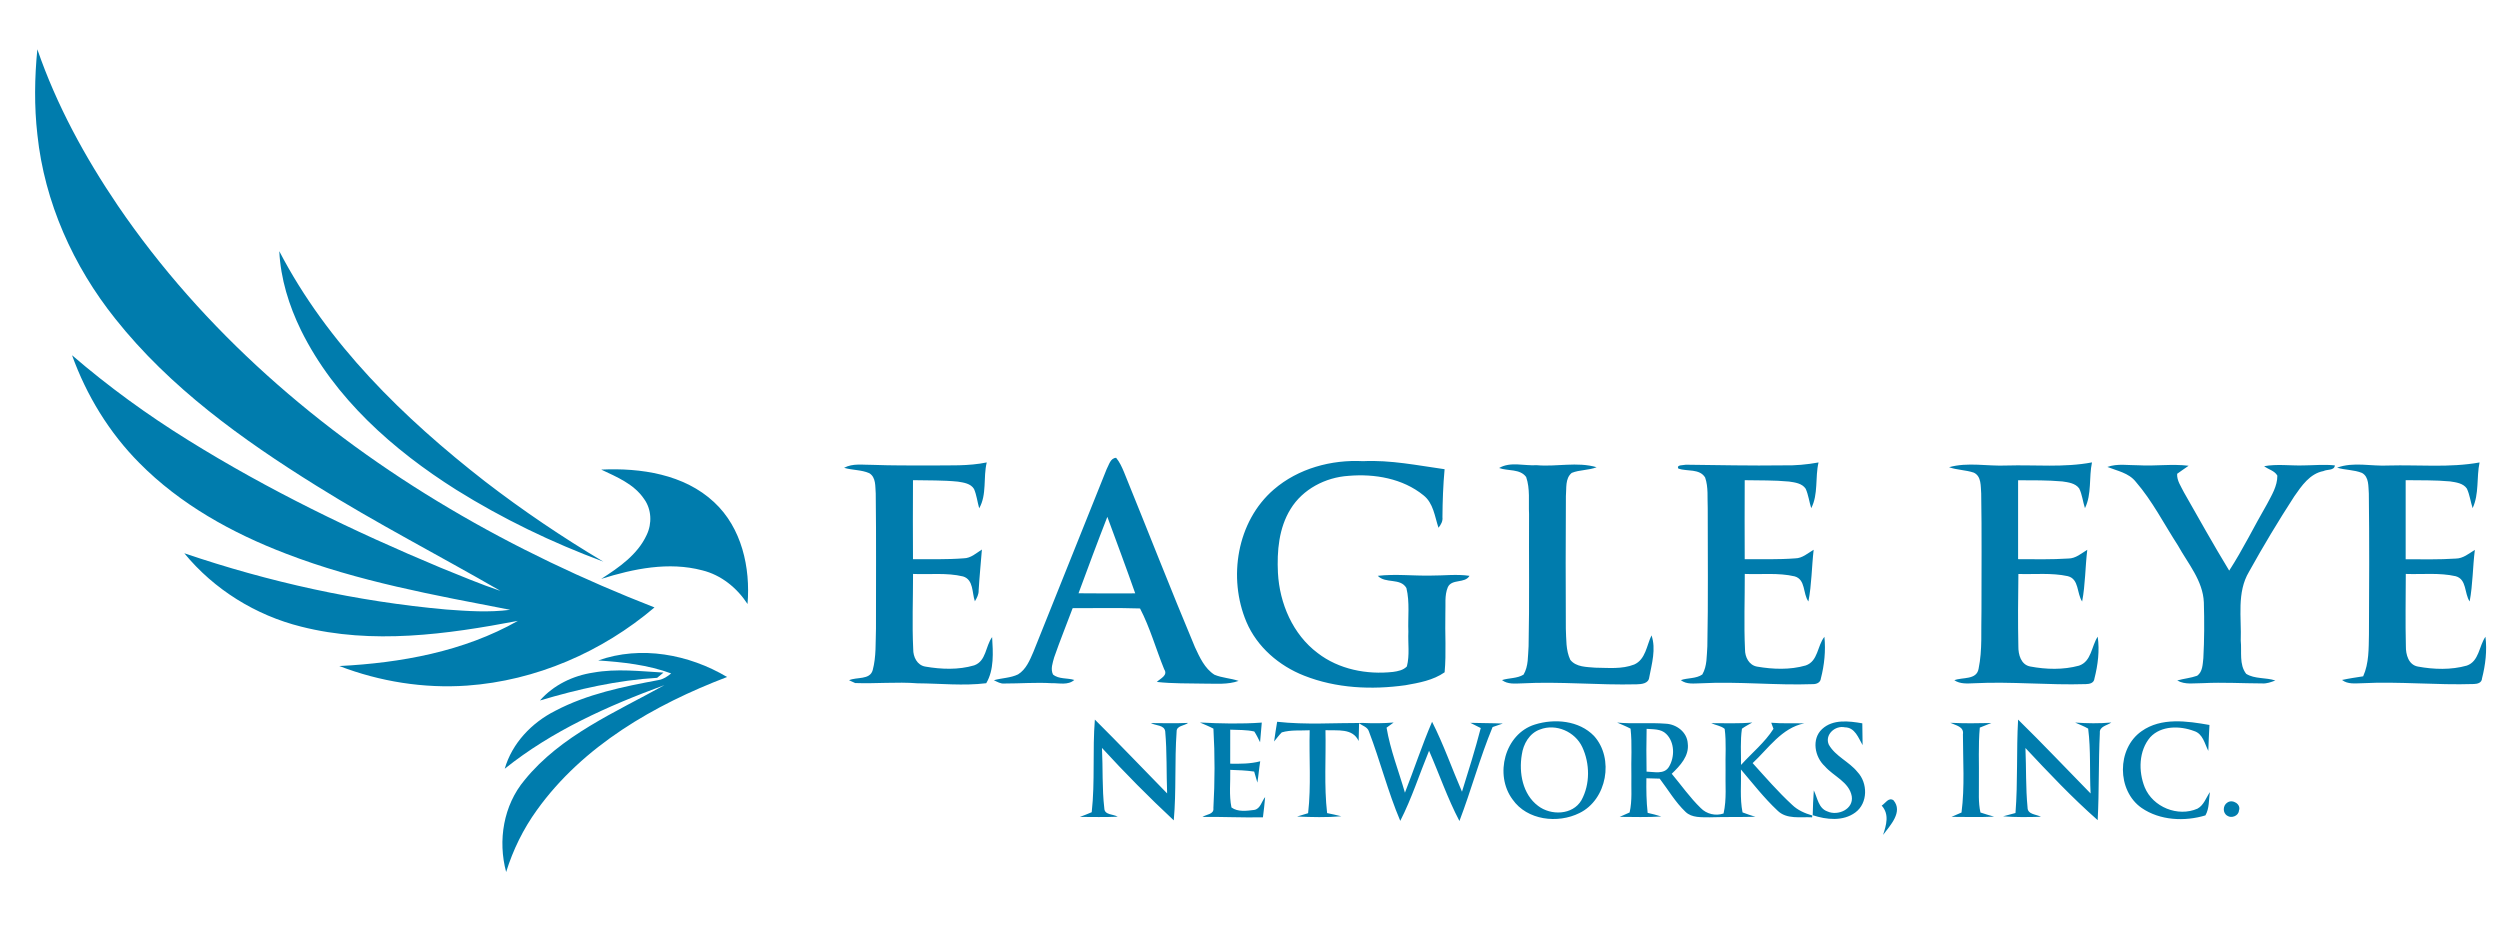
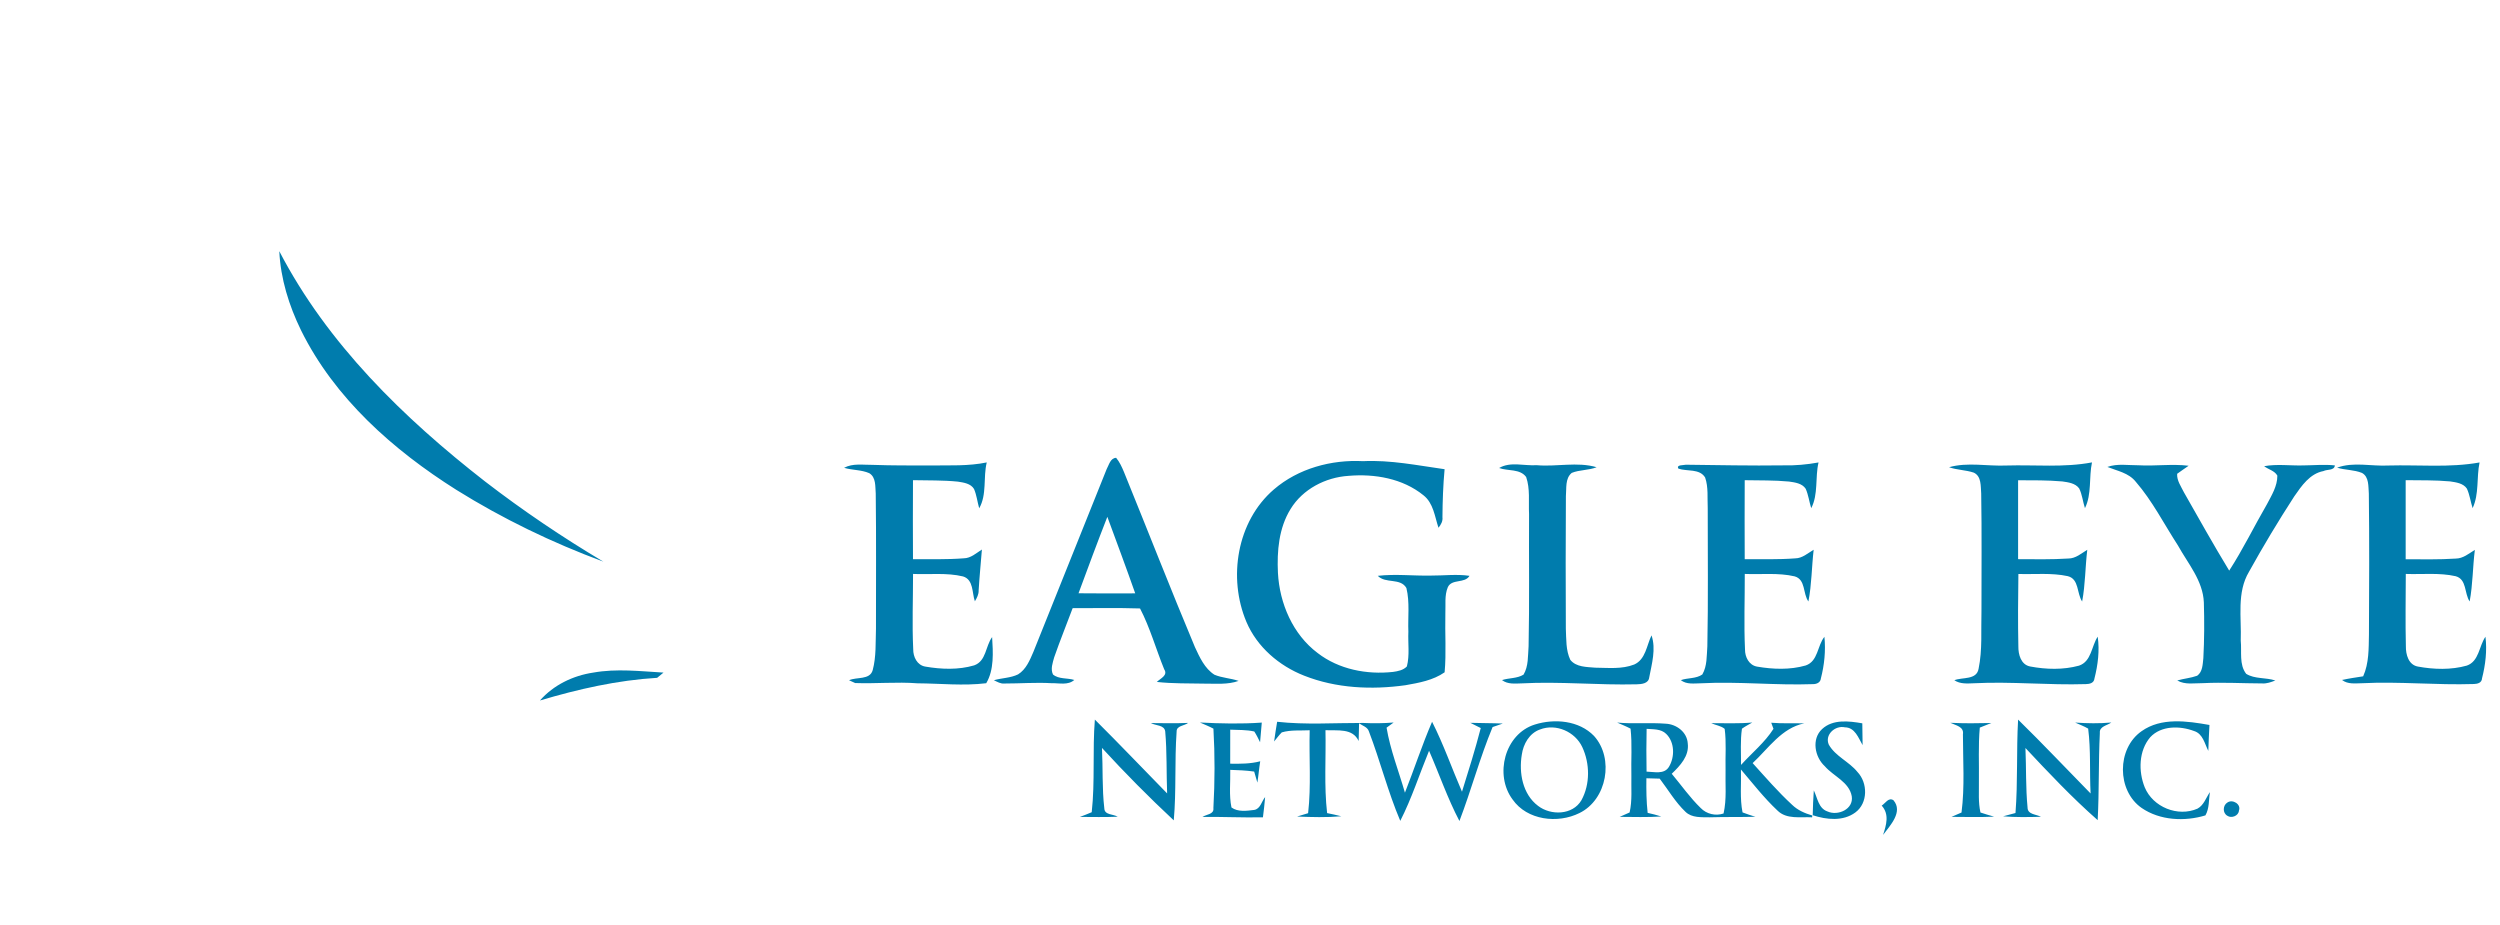
<svg xmlns="http://www.w3.org/2000/svg" width="851pt" height="420" viewBox="0 0 851 315" version="1.1">
  <g fill="#007cad">
-     <path opacity="1" d="M 12.71 16.78 C 19.23 35.73 28.90 53.45 40.12 70.01 C 69.09 112.54 108.86 146.99 153.00 173.08 C 175.25 186.27 198.70 197.37 222.79 206.77 C 204.96 221.92 182.38 231.73 158.97 233.38 C 144.22 234.41 129.29 232.01 115.50 226.72 C 136.45 225.66 157.85 221.80 176.29 211.34 C 152.09 215.95 126.77 219.47 102.52 213.31 C 87.05 209.46 72.87 200.67 62.74 188.33 C 91.59 198.14 121.56 204.77 151.92 207.48 C 159.15 208.02 166.45 208.52 173.67 207.58 C 147.94 202.60 121.94 197.95 97.38 188.48 C 79.01 181.46 61.33 171.68 47.43 157.59 C 37.17 147.27 29.45 134.59 24.52 120.92 C 36.90 131.58 50.14 141.20 64.02 149.81 C 91.29 166.79 120.30 180.84 149.92 193.22 C 156.69 195.95 163.43 198.83 170.36 201.14 C 149.52 189.10 128.06 178.08 107.64 165.31 C 82.47 149.63 57.87 131.96 39.29 108.56 C 24.93 90.62 15.15 68.82 12.73 45.88 C 11.62 36.21 11.77 26.45 12.71 16.78 Z" />
    <path opacity="1" d="M95.07 85.5C111.42 117.01 137.38 142.29 165.11 163.89 177.97 173.79 191.43 182.88 205.38 191.18 187.95 184.72 171.11 176.58 155.33 166.74 133.83 153.17 113.86 135.53 102.46 112.41 98.36 104.01 95.52 94.89 95.07 85.5ZM376.71 159.68C377.5 158.28 377.95 155.93 379.93 155.84 381.11 157.25 381.87 158.94 382.58 160.63 390.67 180.5 398.46 200.5 406.76 220.29 408.37 223.74 410.06 227.55 413.4 229.68 416.02 230.78 418.93 230.85 421.62 231.78 417.89 233.12 413.88 232.68 410.01 232.71 404.6 232.59 399.17 232.74 393.78 232.13 395.02 230.92 397.67 229.91 396.29 227.82 393.49 220.96 391.46 213.62 388.07 207.12 380.43 206.86 372.78 207.05 365.13 207.02 363.05 212.6 360.8 218.12 358.85 223.74 358.34 225.62 357.53 227.72 358.44 229.6 360.42 231.26 363.34 230.71 365.69 231.46 363.53 233.35 360.55 232.49 357.97 232.56 352.62 232.24 347.28 232.68 341.93 232.67 340.6 232.82 339.45 232.08 338.32 231.55 341.02 230.77 343.98 230.81 346.55 229.56 349.28 227.87 350.54 224.74 351.76 221.92 360.07 201.17 368.39 180.43 376.71 159.68M367.13 201.95C373.56 202.03 379.99 202 386.43 201.98 383.37 193.26 380.13 184.6 376.94 175.93 373.56 184.56 370.34 193.26 367.13 201.95ZM433.61 166.62C441.91 159.46 453.18 156.41 464.01 156.98 473.35 156.53 482.54 158.43 491.74 159.72 491.24 165.15 491.05 170.59 491.01 176.03 491.18 177.43 490.49 178.61 489.66 179.65 488.38 175.82 487.95 171.25 484.53 168.58 477.47 162.85 467.89 161.22 459.03 161.98 451.22 162.48 443.45 166.49 439.31 173.27 435.31 179.73 434.65 187.6 435.01 195.02 435.57 205.4 440.06 215.95 448.54 222.3 455.75 227.87 465.26 229.7 474.18 228.72 475.85 228.49 477.68 228.14 478.9 226.85 479.9 223.01 479.23 218.97 479.41 215.04 479.21 210.09 479.93 205.01 478.74 200.16 476.69 196.61 471.64 198.78 469 196.01 474.98 195.32 481 196.05 487.01 195.93 491.41 195.96 495.84 195.37 500.22 196.01 498.61 198.71 494.24 196.94 492.85 199.86 491.65 202.7 492.15 205.91 492 208.92 491.83 215.56 492.35 222.23 491.75 228.85 487.85 231.58 483 232.44 478.41 233.25 466.9 234.86 454.83 234.31 443.94 230 435.42 226.66 427.91 220.24 424.29 211.72 417.94 196.73 421.01 177.47 433.61 166.62ZM287.33 159.24C290.32 157.63 293.77 158.28 297.02 158.24 303.67 158.48 310.32 158.45 316.97 158.44 323.29 158.37 329.66 158.7 335.89 157.41 334.63 162.54 336 168.33 333.32 173.02 332.69 170.84 332.46 168.55 331.56 166.45 330.44 164.58 328.03 164.26 326.08 163.95 321 163.43 315.88 163.57 310.78 163.45 310.72 172.42 310.74 181.39 310.78 190.36 316.53 190.31 322.31 190.5 328.06 190.05 330.48 190.02 332.3 188.28 334.24 187.06 333.87 191.69 333.41 196.31 333.13 200.96 333.18 202.34 332.53 203.54 331.85 204.68 330.83 201.81 331.46 197.34 327.83 196.22 322.28 194.88 316.46 195.62 310.8 195.37 310.81 203.9 310.45 212.46 310.86 220.99 310.82 223.59 312.18 226.45 314.99 226.91 320.44 227.85 326.26 228.07 331.61 226.49 335.75 225.02 335.44 219.94 337.72 216.87 338.03 222.03 338.44 228.01 335.71 232.57 327.98 233.52 320.1 232.65 312.32 232.6 305.25 232.05 298.16 232.77 291.1 232.51 290.58 232.27 289.54 231.8 289.02 231.56 291.58 230.36 296.11 231.55 297.07 228.11 298.3 223.52 298.01 218.68 298.18 213.97 298.16 198.64 298.3 183.31 298.1 167.98 297.89 165.62 298.26 162.47 295.88 161.06 293.19 159.88 290.13 160.09 287.33 159.24ZM510.3 159.31C514.15 157.04 518.86 158.64 523.09 158.35 529.87 158.96 536.87 157.11 543.49 159.04 540.77 160.13 537.71 159.88 535.02 160.97 532.71 162.87 533.28 166.26 533.03 168.91 532.92 183.94 532.95 198.98 533.01 214.01 533.19 217.55 532.97 221.32 534.53 224.61 536.53 227.13 540.13 227.02 543.05 227.28 547.45 227.32 552.09 227.85 556.29 226.2 560.19 224.47 560.51 219.68 562.18 216.28 563.76 220.92 562.28 225.92 561.4 230.58 561.17 232.7 558.78 232.9 557.11 232.94 544.08 233.27 531.06 231.92 518.04 232.62 515.73 232.68 513.23 233 511.28 231.5 513.66 230.73 516.44 230.99 518.62 229.64 520.33 226.76 520.07 223.24 520.33 220.01 520.65 205 520.4 189.98 520.49 174.96 520.28 170.78 520.9 166.38 519.5 162.37 517.41 159.51 513.28 160.4 510.3 159.31ZM571.35 159.53C570.44 158.14 573.17 158.4 573.88 158.19 584.92 158.31 595.96 158.57 607.01 158.41 611.04 158.51 615.06 158.14 619.03 157.42 617.82 162.54 619.01 168.24 616.54 172.98 615.85 170.79 615.59 168.48 614.66 166.38 613.45 164.52 610.99 164.21 608.98 163.92 603.97 163.44 598.92 163.56 593.9 163.46 593.86 172.42 593.86 181.38 593.9 190.35 599.62 190.32 605.36 190.5 611.07 190.07 613.52 190.05 615.37 188.3 617.37 187.13 616.69 192.99 616.71 198.94 615.58 204.74 613.64 202.04 614.71 197.28 610.89 196.19 605.35 194.9 599.56 195.6 593.92 195.37 593.95 203.94 593.6 212.51 594 221.06 593.97 223.65 595.36 226.46 598.14 226.92 603.56 227.85 609.35 228.06 614.68 226.52 618.91 225.05 618.58 219.83 621.03 216.77 621.5 221.5 621.02 226.33 619.83 230.92 619.7 232.32 618.4 232.89 617.15 232.88 604.45 233.35 591.75 231.92 579.05 232.59 576.71 232.62 574.13 233.07 572.15 231.52 574.49 230.69 577.38 231.07 579.47 229.59 581.15 226.7 580.93 223.21 581.18 220 581.5 204.32 581.3 188.63 581.31 172.95 581.14 169.48 581.58 165.85 580.42 162.53 578.52 159.45 574.3 160.53 571.35 159.53ZM663.46 159.04C669.82 157.24 676.53 158.76 683.04 158.46 692.73 158.17 702.53 159.22 712.11 157.4 711.02 162.54 712.08 168.19 709.72 172.98 708.99 170.76 708.79 168.36 707.75 166.26 706.45 164.47 704.03 164.17 702.01 163.88 697 163.44 691.97 163.5 686.96 163.48 686.97 172.44 686.97 181.39 686.96 190.34 692.66 190.36 698.37 190.49 704.06 190.12 706.56 190.12 708.49 188.38 710.51 187.14 709.8 193 709.86 198.95 708.76 204.75 706.88 201.96 707.79 197.1 703.86 196.12 698.36 194.93 692.64 195.56 687.06 195.38 686.94 203.59 686.88 211.81 687.05 220.02 687.01 222.78 687.92 226.27 691.07 226.87 696.51 227.9 702.32 228.05 707.69 226.59 711.95 225.16 711.91 219.98 714.06 216.72 714.75 221.46 714.12 226.35 712.95 230.96 712.81 232.49 711.35 232.85 710.06 232.87 697.37 233.28 684.68 231.93 671.99 232.58 669.7 232.66 667.26 232.91 665.26 231.55 668 230.45 672.83 231.55 673.51 227.65 674.85 221.19 674.3 214.53 674.49 207.98 674.48 194.65 674.63 181.31 674.4 167.98 674.19 165.54 674.54 162.14 671.89 160.89 669.15 159.96 666.18 160.01 663.46 159.04ZM717.35 158.95C720.76 157.72 724.44 158.41 727.99 158.38 733.66 158.71 739.35 157.85 745.01 158.54 743.71 159.46 742.38 160.34 741.1 161.28 740.96 163.59 742.43 165.58 743.4 167.57 748.48 176.49 753.48 185.47 758.82 194.24 763.53 186.98 767.32 179.13 771.67 171.64 773.27 168.59 775.23 165.48 775.21 161.91 774.31 160.23 772.12 159.8 770.71 158.69 775.09 157.89 779.54 158.55 783.96 158.43 787.57 158.4 791.18 158.04 794.79 158.42 794.6 160.26 792.13 159.7 790.92 160.35 786.28 161.21 783.46 165.38 780.96 168.98 775.54 177.35 770.4 185.9 765.57 194.61 761.33 201.69 763.04 210.25 762.75 218.07 763.14 221.79 762.14 226.22 764.6 229.37 767.52 231.2 771.29 230.56 774.52 231.64 773.09 232.19 771.61 232.74 770.07 232.64 763.38 232.62 756.7 232.21 750.02 232.54 747.04 232.51 743.84 233.2 741.13 231.63 743.36 230.99 745.73 230.81 747.92 230.02 749.81 228.67 749.78 226.1 750.02 224.03 750.36 217.7 750.38 211.35 750.19 205.03 749.87 197.64 744.79 191.84 741.36 185.66 736.64 178.39 732.69 170.53 726.99 163.96 724.6 160.96 720.71 160.29 717.35 158.95ZM795.54 159.2C801.11 157.13 807.24 158.78 813.05 158.46 823.37 158.17 833.82 159.27 844.04 157.42 842.97 162.55 843.94 168.15 841.68 172.97 840.97 170.77 840.7 168.43 839.73 166.33 838.49 164.47 836.02 164.18 834 163.87 828.98 163.41 823.93 163.52 818.89 163.45 818.88 172.42 818.88 181.4 818.89 190.37 824.58 190.37 830.27 190.52 835.95 190.14 838.46 190.12 840.41 188.41 842.44 187.18 841.7 193.02 841.76 198.94 840.67 204.73 838.81 201.96 839.75 197.19 835.9 196.14 830.36 194.89 824.57 195.57 818.93 195.37 818.91 203.57 818.76 211.79 818.96 219.99 818.92 222.79 819.84 226.32 823.06 226.9 828.5 227.9 834.34 228.08 839.71 226.57 843.91 225.09 843.83 219.94 846.05 216.75 846.63 221.47 846.05 226.31 844.88 230.91 844.8 232.44 843.37 232.8 842.1 232.84 829.41 233.27 816.72 231.92 804.04 232.57 801.72 232.6 799.19 233 797.23 231.46 799.6 230.94 802.01 230.59 804.42 230.22 806.43 225.75 806.29 220.75 806.39 215.96 806.47 199.98 806.55 184 806.35 168.02 806.14 165.61 806.49 162.34 804.01 160.98 801.31 159.89 798.31 160.03 795.54 159.2Z" />
-     <path opacity="1" d="M204.65 159.85C218.09 159.22 232.88 161.41 243.08 170.94 252.49 179.66 255.49 193.21 254.46 205.6 250.87 200.1 245.5 195.73 239.05 194.14 227.64 191.13 215.67 193.58 204.65 197.06 210.69 193.17 217.01 188.84 220.12 182.11 222 178.23 221.81 173.37 219.24 169.84 215.82 164.77 209.97 162.36 204.65 159.85ZM203.62 224.82C218.14 219.65 234.48 222.72 247.5 230.45 222.72 239.9 198.47 253.84 182.75 275.76 178.13 282.16 174.62 289.31 172.29 296.84 169.42 286.12 171.36 274.13 178.58 265.52 190.93 250.32 209.47 242.5 226.18 233.21 206.96 240.26 187.89 248.78 171.81 261.68 174.33 252.96 180.99 246.02 188.97 241.98 199.9 236.22 212.14 233.74 224.17 231.49 225.8 231.22 227.21 230.27 228.46 229.23 220.51 226.31 212.01 225.38 203.62 224.82Z" />
    <path opacity="1" d="M201.96 228.95C209.87 227.53 217.91 228.49 225.86 228.95 225.14 229.54 224.41 230.14 223.69 230.73 210.12 231.55 196.79 234.57 183.79 238.45 188.44 233.17 195.05 229.98 201.96 228.95ZM372.69 244.95C381 253.21 389.09 261.7 397.29 270.08 397.02 263.05 397.26 255.98 396.64 248.98 396.34 246.7 393.35 247.06 391.75 246.13 395.97 246.17 400.2 246.26 404.43 246.08 403.2 247.09 400.43 246.97 400.52 249.06 399.8 259.1 400.45 269.21 399.55 279.25 391.09 271.36 382.93 263.12 375.11 254.59 375.46 261.44 375.11 268.35 375.91 275.17 375.97 277.49 378.99 277.08 380.47 278.01 376.18 278.19 371.88 278.1 367.59 278.08 368.93 277.55 370.3 277.08 371.62 276.48 372.78 266.03 371.85 255.43 372.69 244.95ZM408.45 245.94C415.46 246.3 422.5 246.47 429.51 245.97 429.32 248.19 429.09 250.42 428.93 252.65 428.32 251.4 427.71 250.16 426.96 249 424.27 248.39 421.5 248.5 418.77 248.38 418.74 252.24 418.74 256.1 418.76 259.96 422.18 260.01 425.64 260.03 428.98 259.14 428.58 261.54 428.4 263.98 428.01 266.4 427.74 265.46 427.19 263.58 426.92 262.64 424.22 262.25 421.5 262.15 418.78 262.06 418.88 266.32 418.32 270.65 419.19 274.86 421.39 276.47 424.39 276.01 426.93 275.7 429.06 275.35 429.45 272.76 430.65 271.33 430.49 273.63 430.17 275.92 429.9 278.21 423.04 278.36 416.19 278 409.33 278.08 410.61 277.17 413.33 277.27 413.04 275.05 413.54 266.07 413.57 257.01 413.05 248.03 411.56 247.23 409.98 246.62 408.45 245.94ZM433.71 252.4C434.01 250.15 434.37 247.92 434.74 245.69 444.45 246.77 454.25 246.06 464 246.09 467.46 246.25 470.93 246.23 474.4 245.94 473.79 246.38 472.59 247.26 471.99 247.7 473.25 255.25 476.12 262.47 478.24 269.83 481.4 261.81 484.07 253.6 487.48 245.69 491.39 253.39 494.23 261.58 497.66 269.5 499.9 262.31 502.17 255.12 504.05 247.83 502.85 247.24 501.67 246.65 500.5 246.05 504.19 246.17 507.88 246.13 511.57 246.29 510.7 246.59 508.95 247.19 508.08 247.49 503.74 257.94 500.83 268.91 496.79 279.47 492.75 271.78 489.93 263.51 486.45 255.56 483.18 263.51 480.57 271.75 476.65 279.42 472.44 269.52 469.82 259.02 465.98 248.98 465.51 247.45 463.77 247.05 462.63 246.21 462.57 248.21 462.51 250.23 462.48 252.24 460.44 247.76 455.22 248.78 451.19 248.55 451.4 257.96 450.67 267.41 451.75 276.78 453.37 277.1 454.98 277.46 456.59 277.86 451.58 278.3 446.53 278.16 441.52 277.95 442.46 277.67 444.34 277.09 445.28 276.81 446.36 267.44 445.56 257.98 445.82 248.58 442.66 248.75 439.39 248.4 436.32 249.3 435.36 250.25 434.57 251.35 433.71 252.4ZM522.46 246.63C529.17 244.53 537.5 245.24 542.6 250.51 549.53 258.17 547.01 272.22 537.63 276.77 530.25 280.44 519.83 279.23 514.89 272.15 508.63 263.8 512.18 249.83 522.46 246.63M524.2 248.32C520.6 249.58 518.52 253.28 518.02 256.9 516.99 263.05 518.29 270.37 523.55 274.31 527.9 277.67 535.33 277.49 538.31 272.41 541.32 266.95 541.22 259.89 538.6 254.3 536.16 249.07 529.66 246.19 524.2 248.32ZM550.47 245.96C556 246.48 561.56 245.91 567.09 246.35 570.72 246.55 574.27 249.22 574.51 253.04 575.07 257.34 571.89 260.66 569.06 263.39 572.33 267.29 575.25 271.5 578.92 275.05 580.9 277.1 583.99 277.84 586.7 276.91 587.82 272.03 587.24 266.98 587.38 262.02 587.26 257.39 587.69 252.72 587.08 248.11 585.81 247.02 583.97 246.88 582.52 246.16 587.17 246.15 591.83 246.37 596.48 245.94 595.29 246.64 594.06 247.24 592.96 248.05 592.36 252.13 592.68 256.27 592.65 260.38 596.33 256.3 600.72 252.77 603.69 248.1 603.5 247.58 603.12 246.54 602.93 246.02 606.66 246.33 610.41 246.14 614.16 246.23 606.46 247.8 602 254.74 596.6 259.76 600.97 264.59 605.24 269.54 610.04 273.96 611.93 275.8 614.38 276.86 616.9 277.59L616.85 278.22C612.88 277.99 608.14 279.01 605.02 275.88 600.48 271.62 596.65 266.67 592.62 261.94 592.77 266.8 592.2 271.74 593.16 276.54 594.57 277.12 596.06 277.54 597.52 278.03 592.34 278.17 587.16 278.05 581.99 278.21 579.19 278.15 575.92 278.46 573.75 276.35 570.27 273.04 567.85 268.84 564.96 265.05 563.44 265 561.93 264.96 560.43 264.92 560.38 268.85 560.42 272.79 560.86 276.7 562.42 277.04 563.97 277.45 565.51 277.93 560.79 278.24 556.06 278.09 551.34 278.06 552.19 277.69 553.87 276.94 554.72 276.56 555.66 272.47 555.22 268.23 555.32 264.07 555.18 258.73 555.63 253.35 555.04 248.03 553.56 247.24 551.99 246.64 550.47 245.96M560.51 248.1C560.39 252.95 560.41 257.8 560.49 262.66 563.04 262.71 566.45 263.71 568.09 261.06 570.14 257.71 570.1 252.64 567.16 249.81 565.4 248.06 562.77 248.29 560.51 248.1ZM620.23 248.18C623.91 244.75 629.39 245.43 633.93 246.22 633.96 248.69 633.99 251.16 634.03 253.64 632.6 251.18 631.44 247.62 628.01 247.58 624.68 246.84 621.03 250.1 622.53 253.49 624.81 257.48 629.44 259.25 632.28 262.78 635.83 266.52 635.89 273.37 631.56 276.56 627.38 279.65 621.71 279.04 617.05 277.5 617.11 274.68 617.21 271.86 617.42 269.05 618.67 271.58 618.99 275.16 622.05 276.21 625.6 277.84 631.03 275.46 630.34 271.05 629.45 266.14 624.12 264.26 621.15 260.81 617.73 257.67 616.59 251.57 620.23 248.18ZM663.89 246.04C668.54 246.27 673.19 246.22 677.85 246.11 676.54 246.66 675.24 247.18 673.92 247.68 673.37 253.78 673.71 259.91 673.62 266.03 673.67 269.54 673.36 273.12 674.15 276.58 675.68 277.09 677.24 277.56 678.81 277.99 673.97 278.21 669.13 278.09 664.29 278.06 665.15 277.69 666.85 276.95 667.7 276.58 668.84 267.79 668.18 258.83 668.18 249.98 668.62 247.3 665.68 246.92 663.89 246.04ZM686.96 244.95C695.35 253.16 703.41 261.72 711.64 270.1 711.26 262.75 711.75 255.33 710.81 248.02 709.39 247.19 707.85 246.63 706.37 245.96 710.48 246.24 714.6 246.32 718.7 245.94 717.29 246.97 714.55 247.25 714.79 249.5 714.3 259.38 714.57 269.29 714.05 279.18 705.35 271.53 697.37 263.07 689.46 254.62 689.75 261.37 689.53 268.15 690.18 274.87 690.17 277.3 693.15 277.16 694.73 278.03 690.43 278.16 686.12 278.22 681.84 277.88 683.24 277.48 684.65 277.1 686.07 276.75 686.9 266.17 686.36 255.54 686.96 244.95ZM728.99 248.9C735.7 244.13 744.5 245.44 752.1 246.78 751.92 249.72 751.82 252.66 751.71 255.6 750.45 253.13 749.88 249.77 746.86 248.84 742.06 247.03 735.68 246.93 731.95 250.94 728 255.55 727.88 262.56 730.06 267.99 732.84 274.74 741.34 278.2 748.03 275.26 750.18 274.09 750.94 271.56 752.24 269.64 751.85 272.27 752.09 275.18 750.72 277.56 743.66 279.7 735.24 279.31 729.02 275.03 720.53 269.14 720.51 254.81 728.99 248.9ZM640.53 274.23C641.77 273.47 642.86 271.3 644.53 272.4 647.9 276.35 643.39 280.99 641 284.2 642.09 280.84 643.21 277.21 640.53 274.23ZM758.22 273.17C759.97 271.96 762.98 273.74 762.13 275.94 762.02 277.73 759.57 278.65 758.2 277.69 756.52 276.77 756.62 274.12 758.22 273.17Z" />
  </g>
</svg>